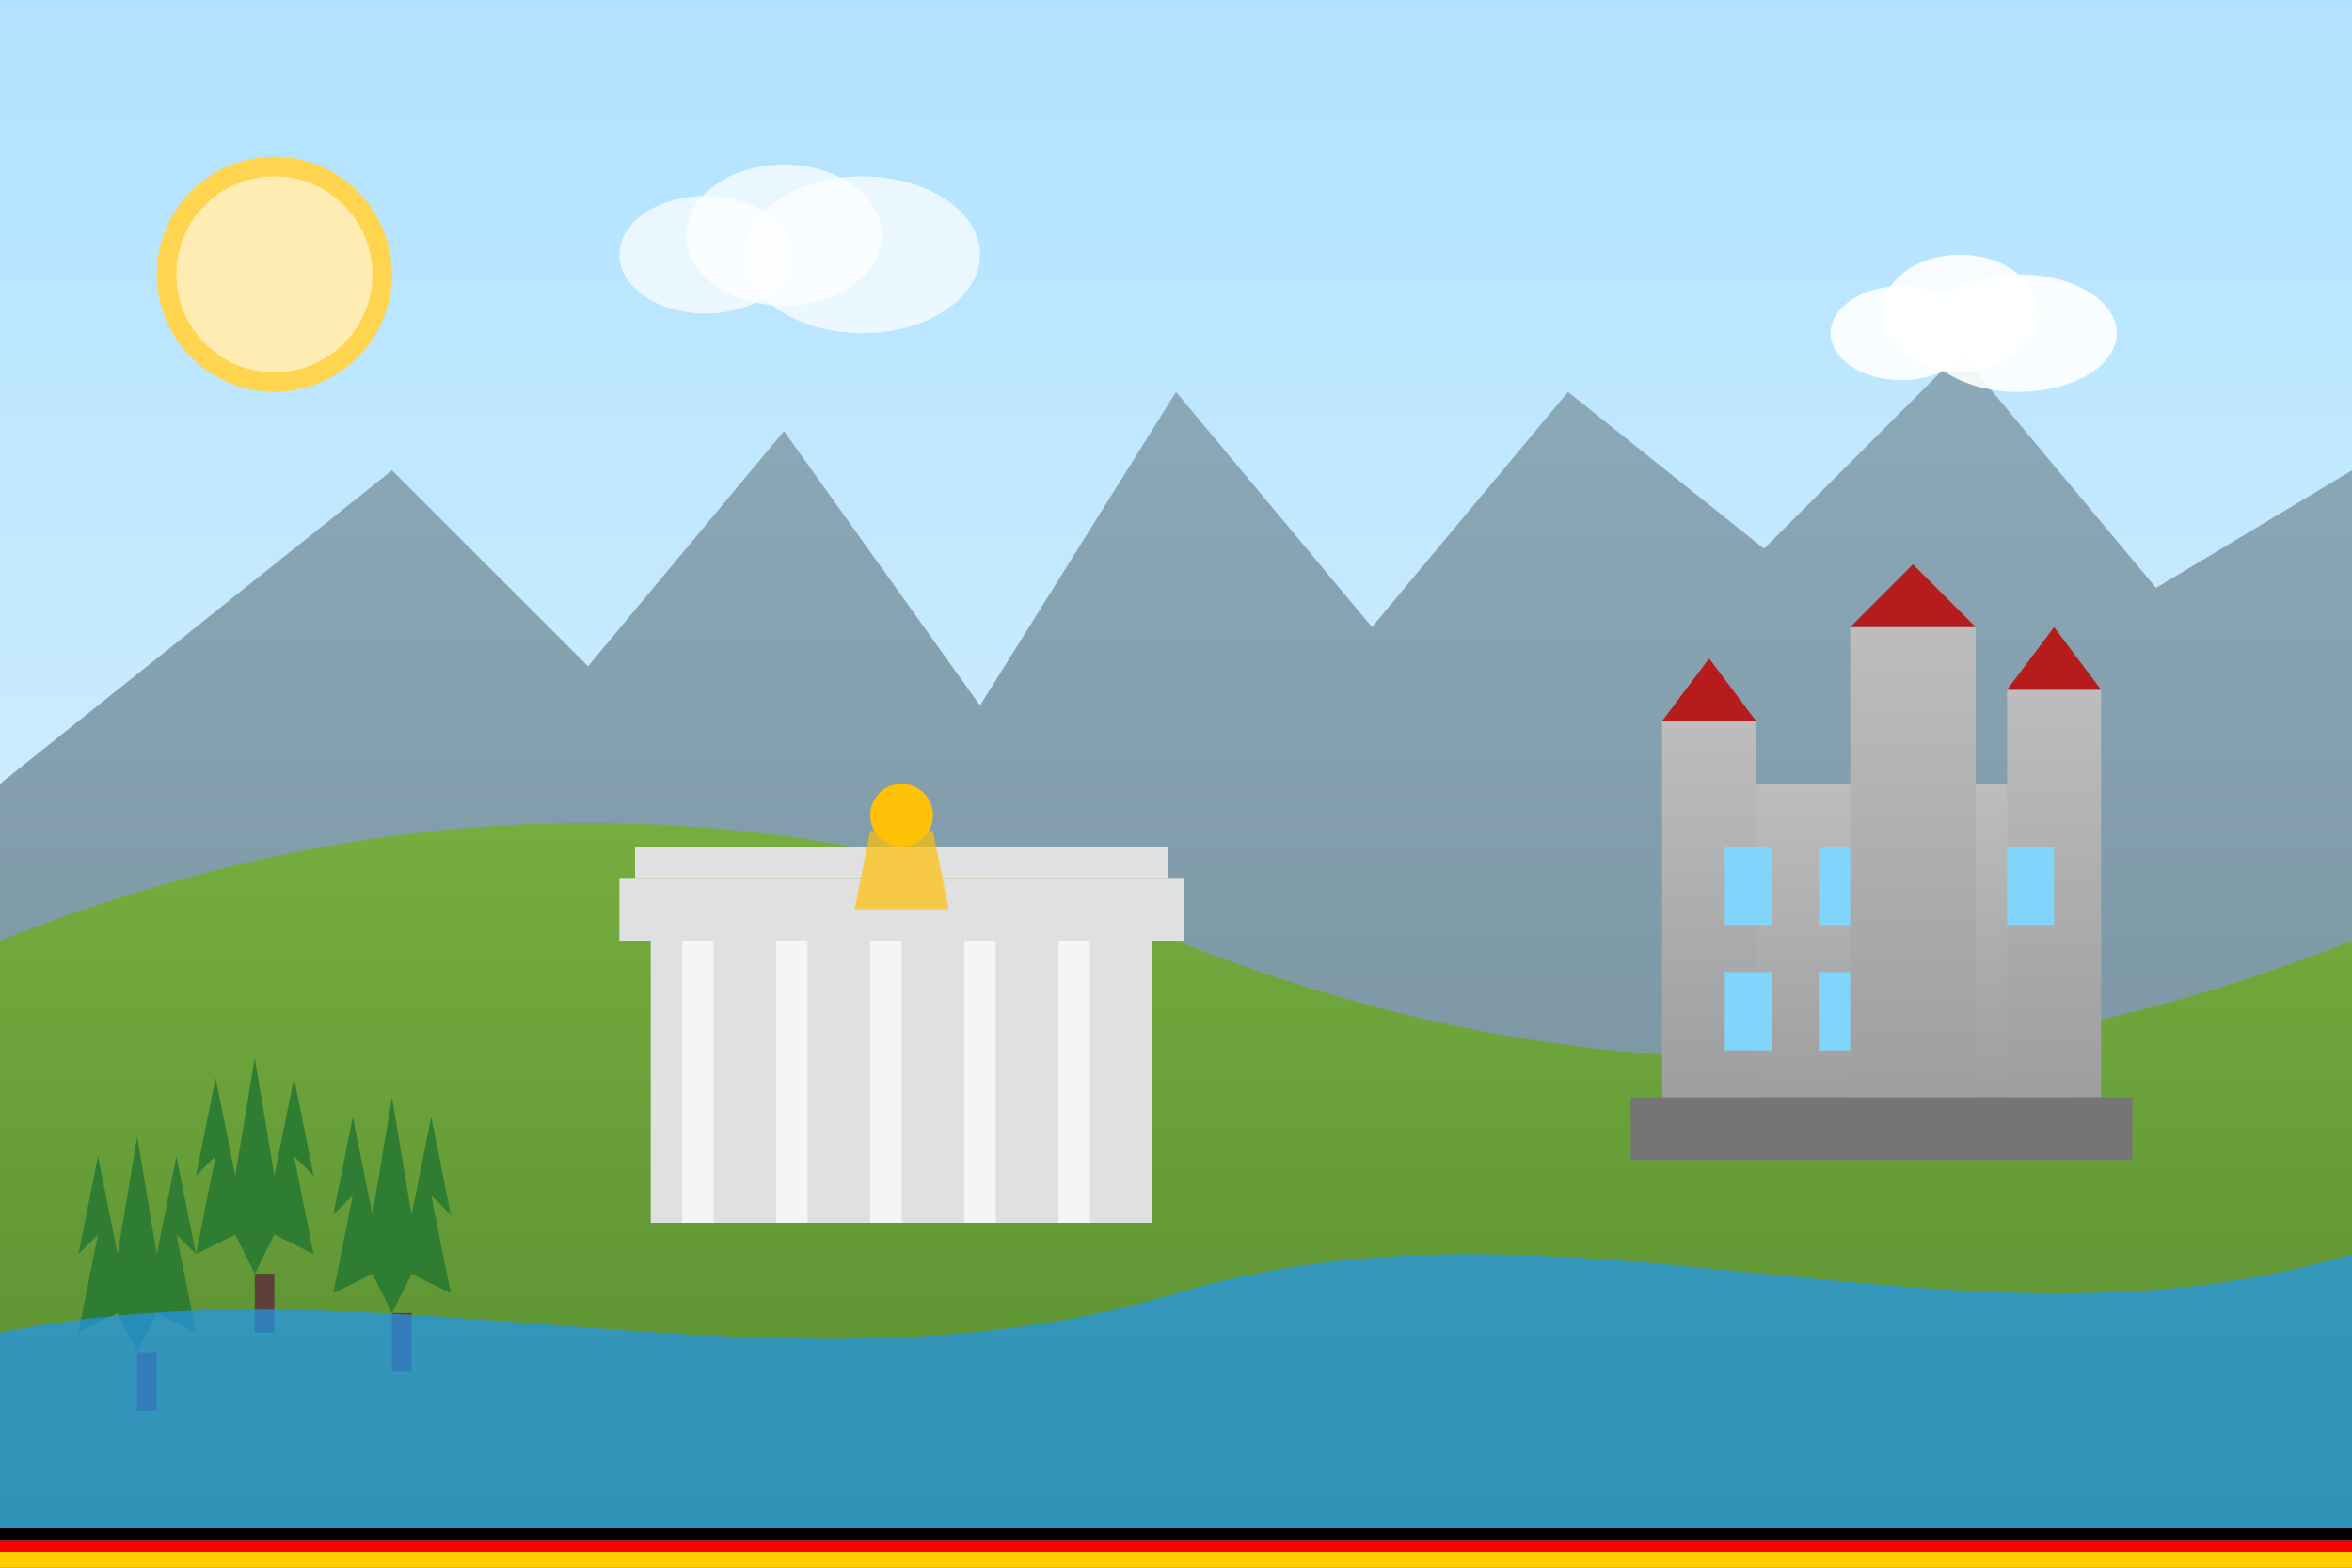
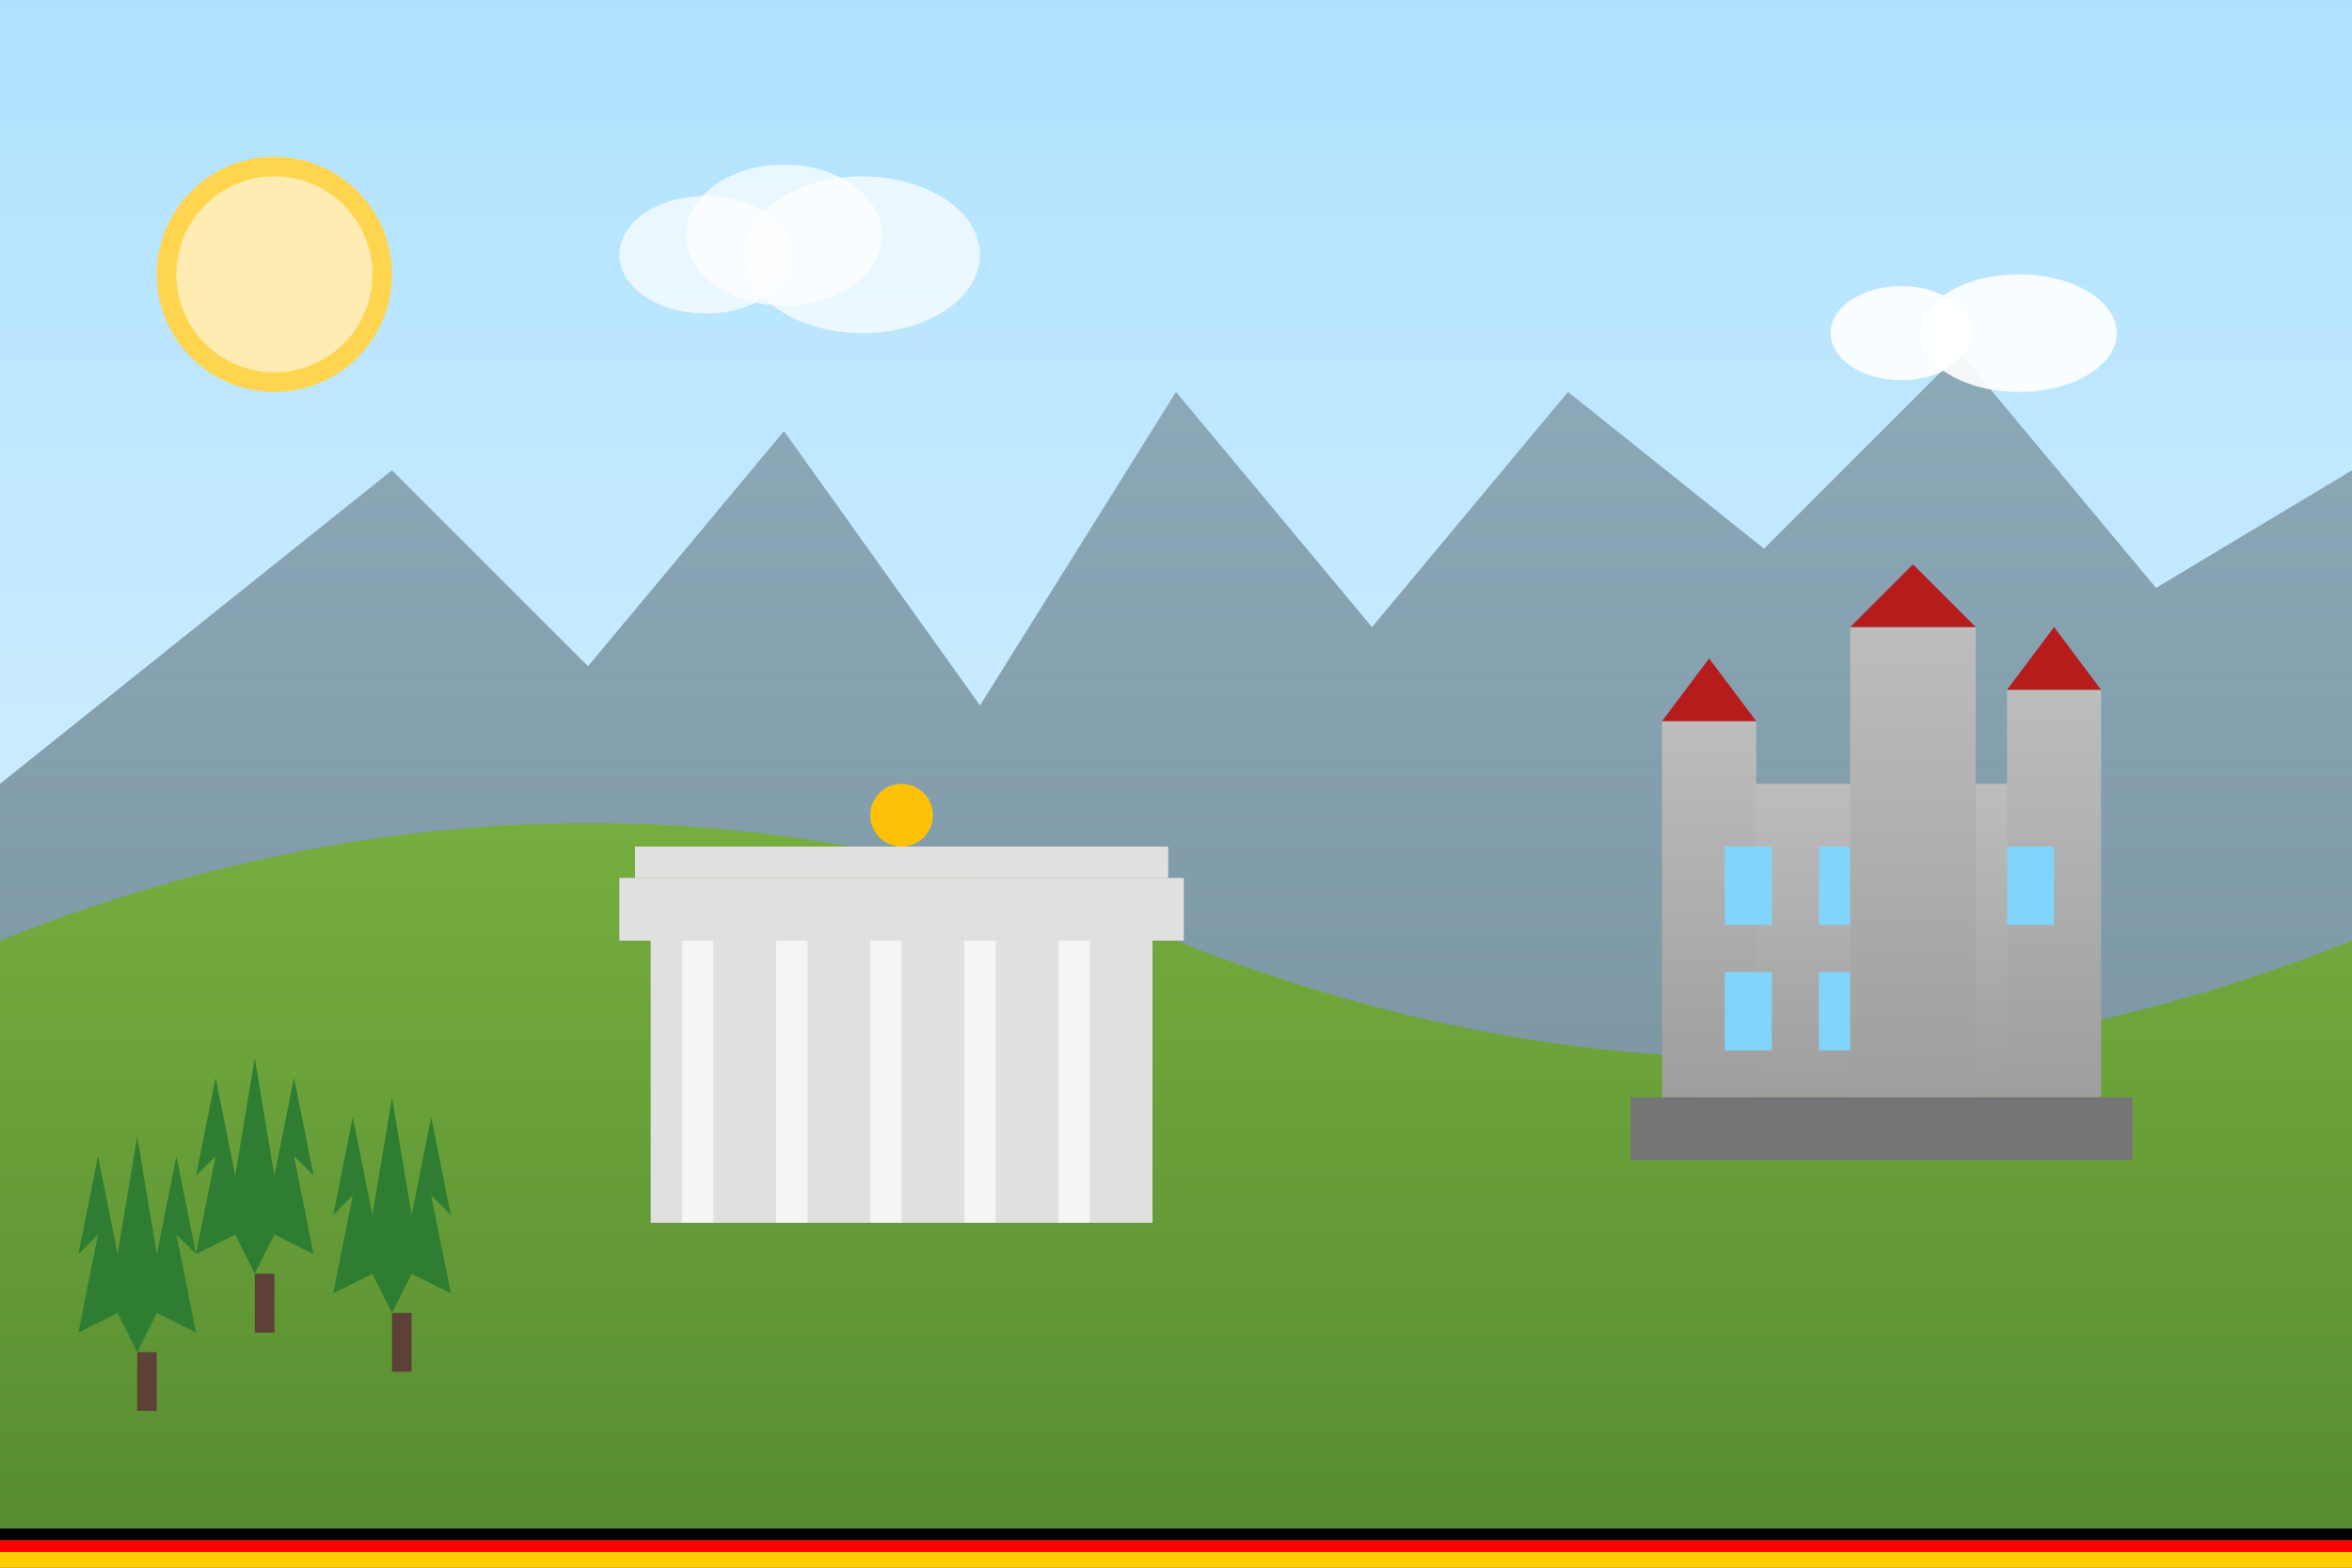
<svg xmlns="http://www.w3.org/2000/svg" width="600" height="400" viewBox="0 0 600 400">
  <rect x="0" y="0" width="600" height="400" fill="#333333" stroke="none" />
  <defs>
    <linearGradient id="skyGradient" x1="0%" y1="0%" x2="0%" y2="100%">
      <stop offset="0%" stop-color="#B0E2FF" />
      <stop offset="100%" stop-color="#E6F5FF" />
    </linearGradient>
    <linearGradient id="groundGradient" x1="0%" y1="0%" x2="0%" y2="100%">
      <stop offset="0%" stop-color="#7CB342" />
      <stop offset="100%" stop-color="#558B2F" />
    </linearGradient>
    <linearGradient id="mountainGradient" x1="0%" y1="0%" x2="0%" y2="100%">
      <stop offset="0%" stop-color="#78909C" />
      <stop offset="100%" stop-color="#546E7A" />
    </linearGradient>
    <linearGradient id="castleGradient" x1="0%" y1="0%" x2="0%" y2="100%">
      <stop offset="0%" stop-color="#BDBDBD" />
      <stop offset="100%" stop-color="#9E9E9E" />
    </linearGradient>
  </defs>
  <rect x="0" y="0" width="600" height="400" fill="url(#skyGradient)" />
  <path d="M0,200 L100,120 L150,170 L200,110 L250,180 L300,100 L350,160 L400,100 L450,140 L500,90 L550,150 L600,120 L600,300 L0,300 Z" fill="url(#mountainGradient)" opacity="0.7" />
  <path d="M0,240 Q150,180 300,240 T600,240 L600,400 L0,400 Z" fill="url(#groundGradient)" />
  <g transform="translate(400, 160) scale(0.8)">
    <rect x="40" y="50" width="120" height="100" fill="url(#castleGradient)" />
    <rect x="30" y="30" width="30" height="120" fill="url(#castleGradient)" />
    <path d="M30,30 L45,10 L60,30 Z" fill="#B71C1C" />
    <rect x="140" y="20" width="30" height="130" fill="url(#castleGradient)" />
    <path d="M140,20 L155,0 L170,20 Z" fill="#B71C1C" />
    <rect x="50" y="70" width="15" height="25" fill="#81D4FA" />
    <rect x="80" y="70" width="15" height="25" fill="#81D4FA" />
    <rect x="110" y="70" width="15" height="25" fill="#81D4FA" />
    <rect x="140" y="70" width="15" height="25" fill="#81D4FA" />
    <rect x="50" y="110" width="15" height="25" fill="#81D4FA" />
    <rect x="80" y="110" width="15" height="25" fill="#81D4FA" />
    <rect x="110" y="110" width="15" height="25" fill="#81D4FA" />
    <rect x="90" y="0" width="40" height="150" fill="url(#castleGradient)" />
    <path d="M90,0 L110,-20 L130,0 Z" fill="#B71C1C" />
    <rect x="20" y="150" width="160" height="20" fill="#757575" />
  </g>
  <g transform="translate(150, 200) scale(0.8)">
    <rect x="20" y="40" width="160" height="100" fill="#E0E0E0" />
    <rect x="30" y="50" width="10" height="90" fill="#F5F5F5" />
    <rect x="60" y="50" width="10" height="90" fill="#F5F5F5" />
    <rect x="90" y="50" width="10" height="90" fill="#F5F5F5" />
    <rect x="120" y="50" width="10" height="90" fill="#F5F5F5" />
    <rect x="150" y="50" width="10" height="90" fill="#F5F5F5" />
    <rect x="10" y="30" width="180" height="20" fill="#E0E0E0" />
    <rect x="15" y="20" width="170" height="10" fill="#E0E0E0" />
    <circle cx="100" cy="10" r="10" fill="#FFC107" />
-     <path d="M90,15 L85,40 L115,40 L110,15 Z" fill="#FFC107" opacity="0.7" />
  </g>
  <g transform="translate(50, 250)">
    <path d="M10,50 L5,25 L0,50 L5,45 L0,70 L10,65 L15,75 L20,65 L30,70 L25,45 L30,50 L25,25 L20,50 L15,20 L10,50 Z" fill="#2E7D32" />
    <rect x="15" y="75" width="5" height="15" fill="#5D4037" />
  </g>
  <g transform="translate(85, 260)">
    <path d="M10,50 L5,25 L0,50 L5,45 L0,70 L10,65 L15,75 L20,65 L30,70 L25,45 L30,50 L25,25 L20,50 L15,20 L10,50 Z" fill="#2E7D32" />
    <rect x="15" y="75" width="5" height="15" fill="#5D4037" />
  </g>
  <g transform="translate(20, 270)">
    <path d="M10,50 L5,25 L0,50 L5,45 L0,70 L10,65 L15,75 L20,65 L30,70 L25,45 L30,50 L25,25 L20,50 L15,20 L10,50 Z" fill="#2E7D32" />
    <rect x="15" y="75" width="5" height="15" fill="#5D4037" />
  </g>
-   <path d="M0,340 C100,320 200,360 300,330 C400,300 500,350 600,320 L600,400 L0,400 Z" fill="#2196F3" opacity="0.7" />
  <circle cx="70" cy="70" r="30" fill="#FFD54F" />
  <circle cx="70" cy="70" r="25" fill="#FFECB3" />
  <g transform="translate(500, 80)">
-     <ellipse cx="0" cy="0" rx="20" ry="15" fill="white" opacity="0.9" />
    <ellipse cx="15" cy="5" rx="25" ry="15" fill="white" opacity="0.9" />
    <ellipse cx="-15" cy="5" rx="18" ry="12" fill="white" opacity="0.9" />
  </g>
  <g transform="translate(200, 60)">
    <ellipse cx="0" cy="0" rx="25" ry="18" fill="white" opacity="0.7" />
    <ellipse cx="20" cy="5" rx="30" ry="20" fill="white" opacity="0.7" />
    <ellipse cx="-20" cy="5" rx="22" ry="15" fill="white" opacity="0.7" />
  </g>
  <rect x="0" y="390" width="600" height="3" fill="#000000" />
  <rect x="0" y="393" width="600" height="3" fill="#FF0000" />
  <rect x="0" y="396" width="600" height="4" fill="#FFCC00" />
</svg>